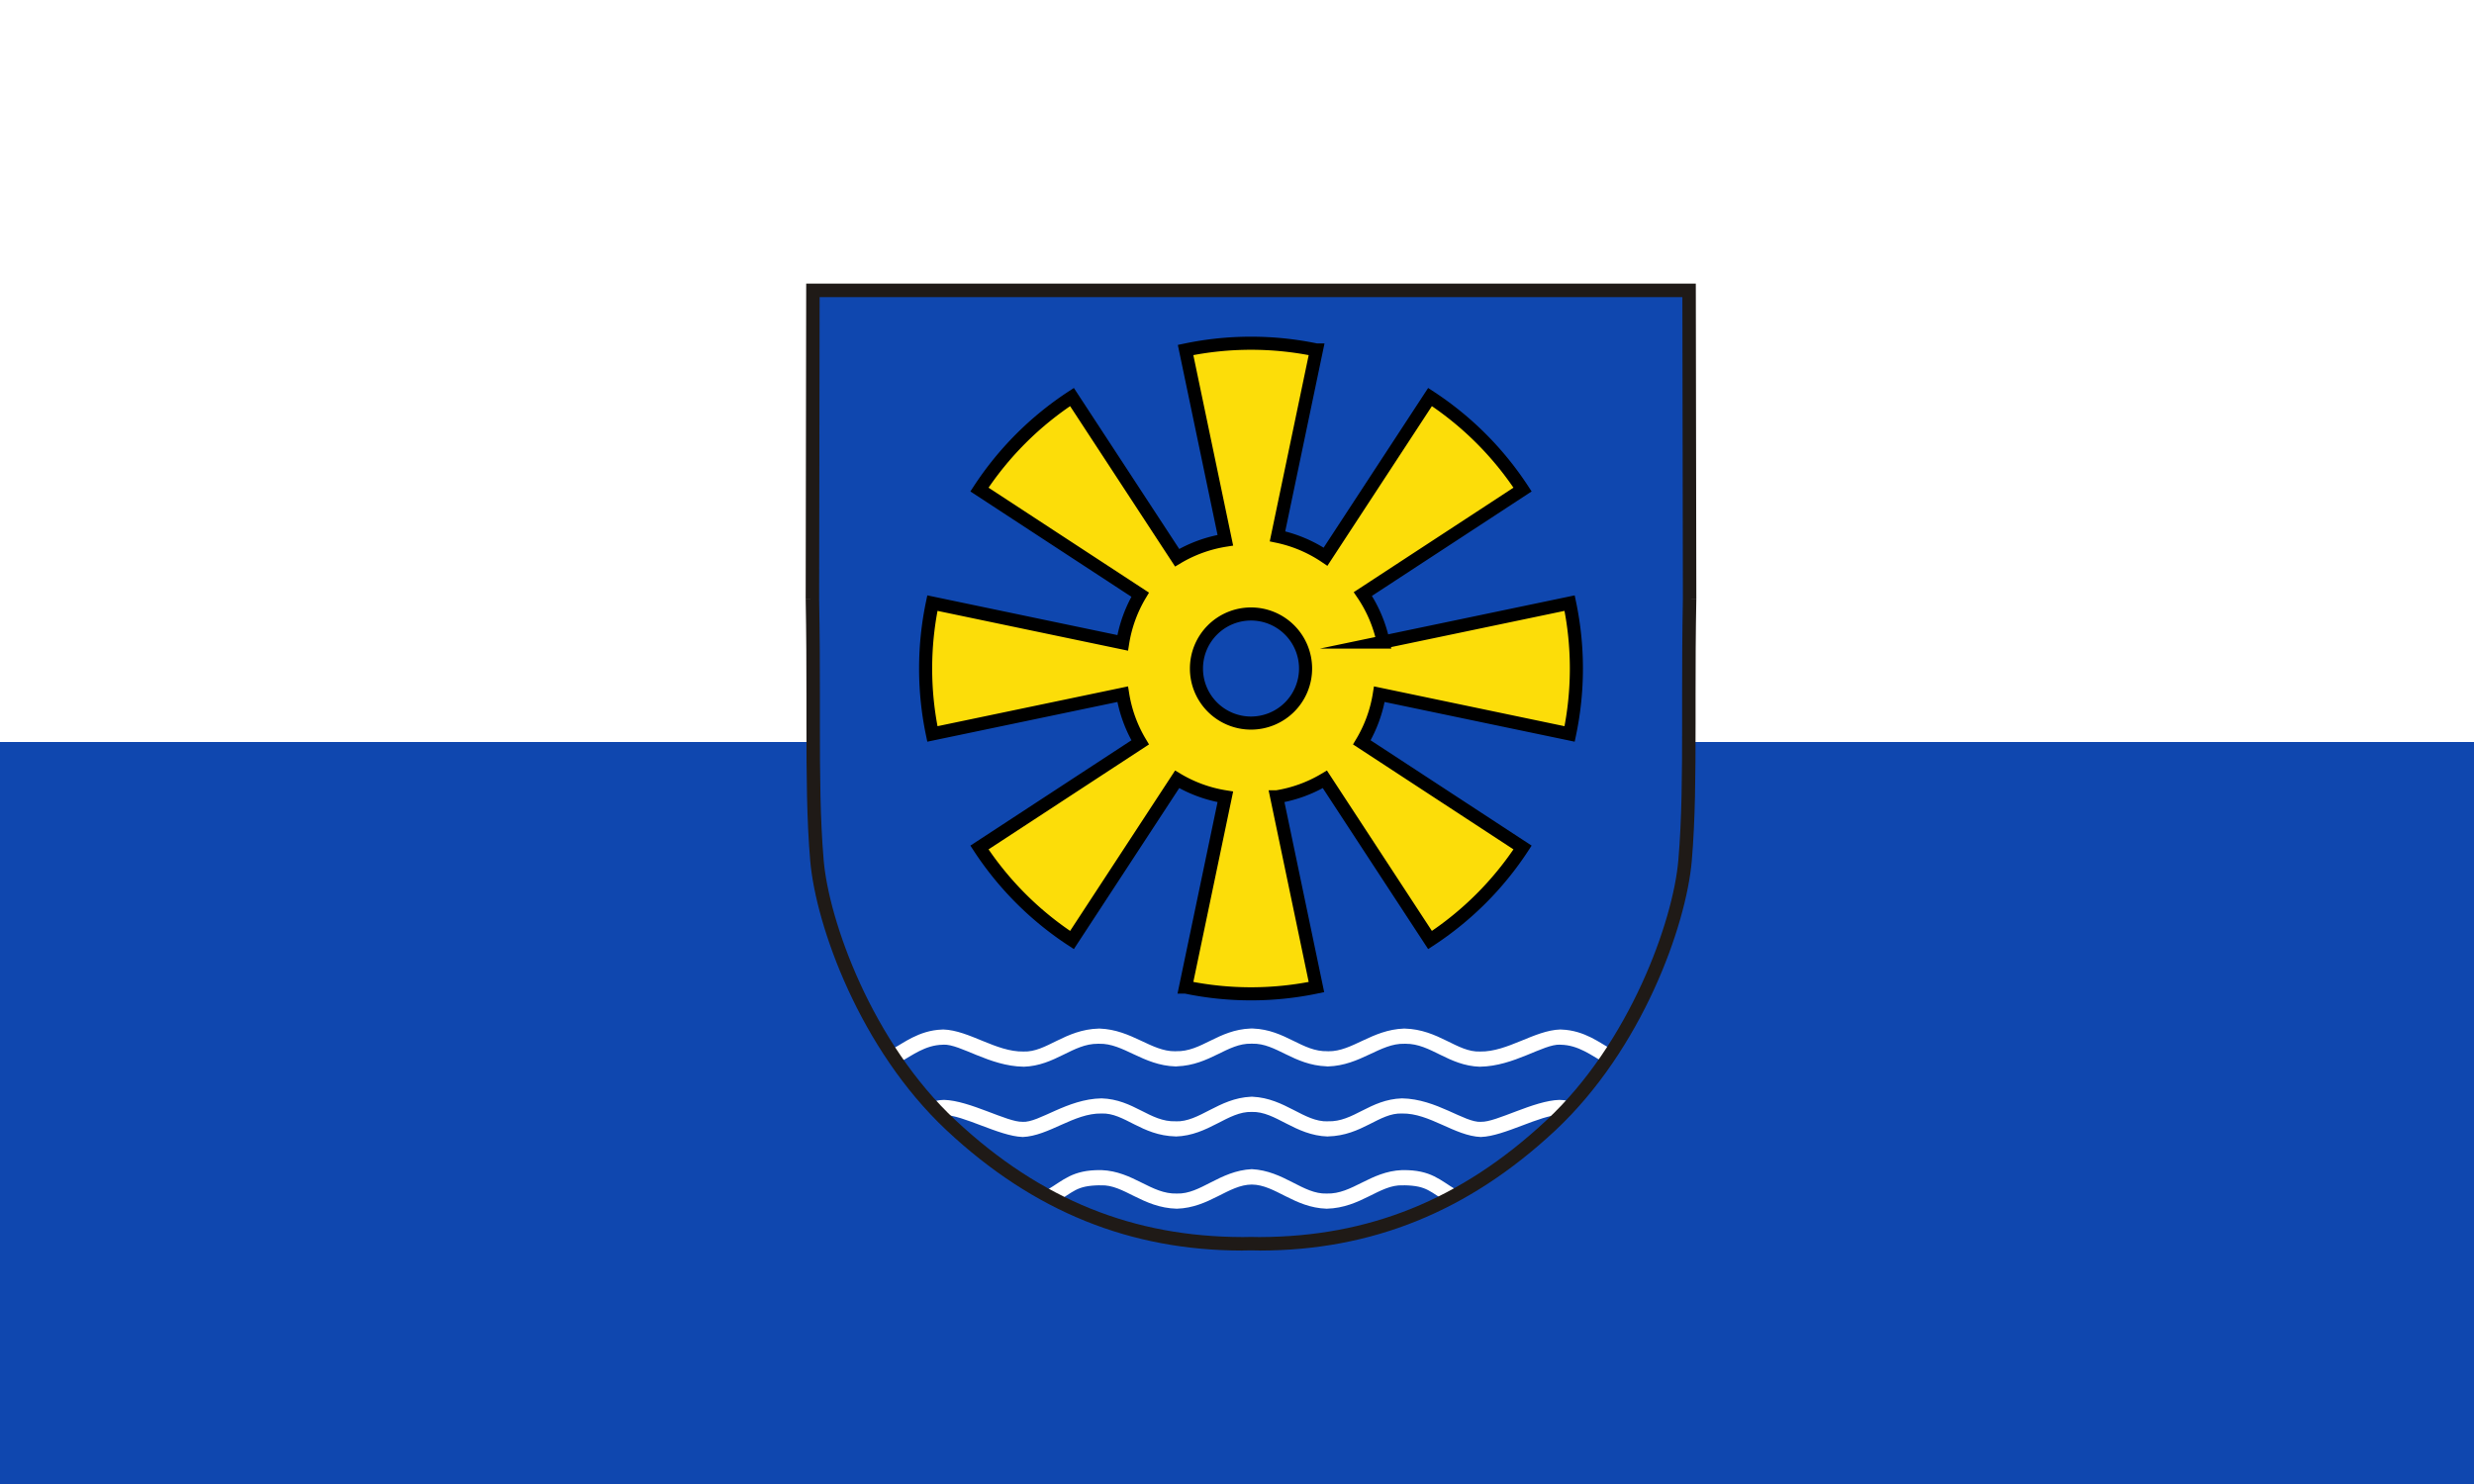
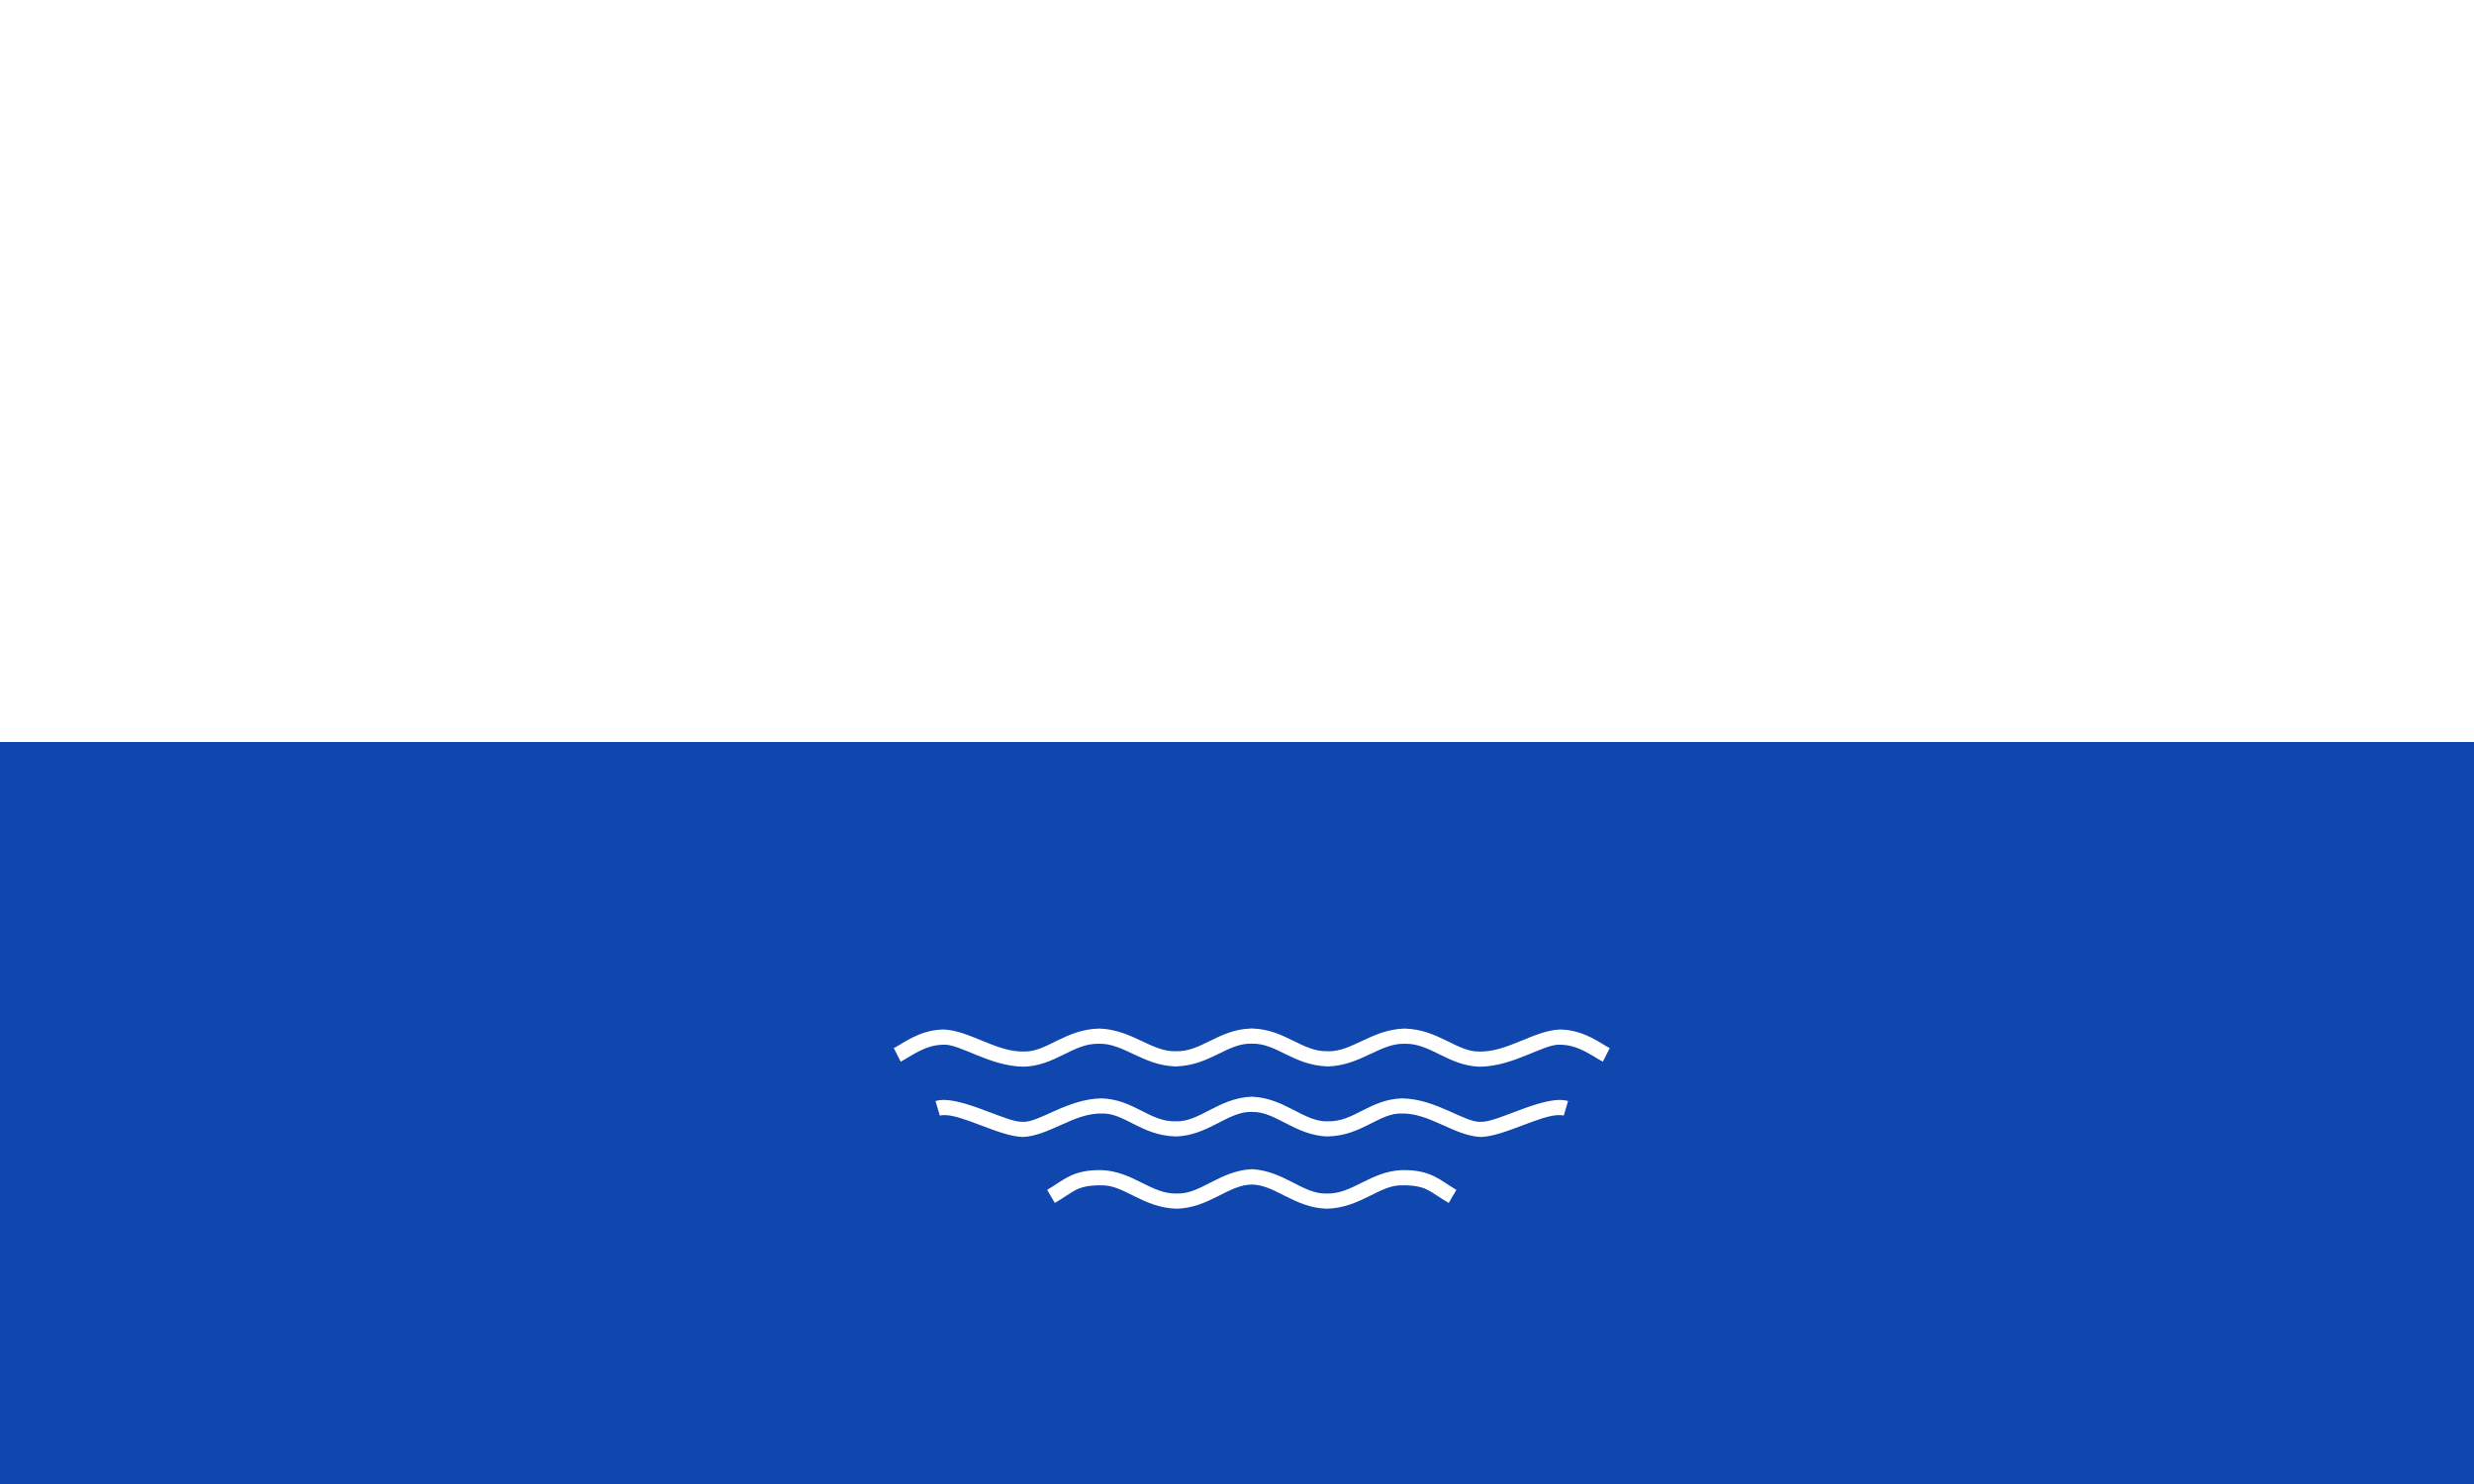
<svg xmlns="http://www.w3.org/2000/svg" xmlns:ns1="http://sodipodi.sourceforge.net/DTD/sodipodi-0.dtd" xmlns:ns2="http://www.inkscape.org/namespaces/inkscape" width="500" height="300" version="1.1" id="svg62" ns1:docname="Flagge_Bodenseekreis_(variant).svg" ns2:version="0.92.3 (2405546, 2018-03-11)" xml:space="preserve">
  <rect width="100%" height="100%" fill="#808080" stroke="none" />
  <defs id="defs66">
-     <rect id="path-1" x="40" y="88" width="131" height="15" />
-     <polygon id="path-2" points="130 137 122 137 122 201 90 201 90 137 80 137 80 190 48 190 48 103 162 103 162 190 130 190" />
    <linearGradient id="s_Salbe_Schwarz" ns2:swatch="solid">
      <stop style="stop-color:#000000;stop-opacity:1;" offset="0" id="stop3747" />
    </linearGradient>
    <linearGradient id="a_Argent_Silber" ns2:swatch="solid">
      <stop style="stop-color:#ffffff;stop-opacity:1;" offset="0" id="stop3741" />
    </linearGradient>
    <linearGradient id="A_Argent-dark_Silber-dunkel" ns2:swatch="solid">
      <stop style="stop-color:#e7e7e7;stop-opacity:1;" offset="0" id="stop3735" />
    </linearGradient>
    <linearGradient id="g_Gules_Rot" ns2:swatch="solid">
      <stop style="stop-color:#da121a;stop-opacity:1;" offset="0" id="stop3729" />
    </linearGradient>
    <linearGradient id="o_Or_Gold" ns2:swatch="solid">
      <stop style="stop-color:#fcdd09;stop-opacity:1;" offset="0" id="stop3723" />
    </linearGradient>
    <linearGradient id="b_Azure_Blau" ns2:swatch="solid">
      <stop style="stop-color:#0f47af;stop-opacity:1;" offset="0" id="stop3717" />
    </linearGradient>
    <linearGradient id="B_Bleu-celeste_Hellblau" ns2:swatch="solid">
      <stop style="stop-color:#4d87ca;stop-opacity:1;" offset="0" id="stop3711" />
    </linearGradient>
    <linearGradient id="B_Bleu-celeste-alt_Hellblau-alt" ns2:swatch="solid">
      <stop style="stop-color:#89c5e3;stop-opacity:1;" offset="0" id="stop3705" />
    </linearGradient>
    <linearGradient id="v_Vert_Gruen" ns2:swatch="solid">
      <stop style="stop-color:#078930;stop-opacity:1;" offset="0" id="stop3699" />
    </linearGradient>
    <linearGradient id="c_Carnation_Fleischfarbe" ns2:swatch="solid">
      <stop style="stop-color:#f2a772;stop-opacity:1;" offset="0" id="stop3693" />
    </linearGradient>
    <linearGradient id="p_Purpure_Purpur" ns2:swatch="solid">
      <stop style="stop-color:#9116a1;stop-opacity:1;" offset="0" id="stop3687" />
    </linearGradient>
    <linearGradient id="t_Tenne_Braun" ns2:swatch="solid">
      <stop style="stop-color:#9d5333;stop-opacity:1;" offset="0" id="stop3681" />
    </linearGradient>
    <linearGradient id="C_Cendre_Eisen" ns2:swatch="solid">
      <stop style="stop-color:#999999;stop-opacity:1;" offset="0" id="stop3675" />
    </linearGradient>
    <linearGradient id="Murray_Maulbeere" ns2:swatch="solid">
      <stop style="stop-color:#630727;stop-opacity:1;" offset="0" id="stop3669" />
    </linearGradient>
    <linearGradient id="Rose_Rosa" ns2:swatch="solid">
      <stop style="stop-color:#e63d6a;stop-opacity:1;" offset="0" id="stop2937" />
    </linearGradient>
    <linearGradient id="Orange_Orange" ns2:swatch="solid">
      <stop style="stop-color:#ed5f00;stop-opacity:1;" offset="0" id="stop2931" />
    </linearGradient>
    <linearGradient id="Buff_Leder" ns2:swatch="solid">
      <stop style="stop-color:#ddc595;stop-opacity:1;" offset="0" id="stop2925" />
    </linearGradient>
    <linearGradient id="Copper_Kupfer" ns2:swatch="solid">
      <stop style="stop-color:#953d02;stop-opacity:1;" offset="0" id="stop1435" />
    </linearGradient>
    <style type="text/css" id="style2841">
   
    .fil0 {fill:#0061A5}
    .fil3 {fill:#1F1A17}
    .fil2 {fill:#F6BB00}
    .fil1 {fill:white}
   
  </style>
  </defs>
  <ns1:namedview pagecolor="#ffffff" bordercolor="#666666" borderopacity="1" objecttolerance="10" gridtolerance="10" guidetolerance="10" ns2:pageopacity="0" ns2:pageshadow="2" ns2:window-width="1920" ns2:window-height="1017" id="namedview64" showgrid="false" ns2:zoom="1.6065466" ns2:cx="84.113022" ns2:cy="114.78873" ns2:window-x="-8" ns2:window-y="-8" ns2:window-maximized="1" ns2:current-layer="g6" ns2:showpageshadow="2" ns2:pagecheckerboard="0" ns2:deskcolor="#d1d1d1" />
  <g id="g6" style="color:#000000">
    <path d="M 500,150 V 0 H 0 v 150" id="path2" ns2:connector-curvature="0" style="fill:#ffffff;fill-opacity:1" />
    <path d="M 500,300 V 150 H 0 v 150" id="path4" ns2:connector-curvature="0" style="fill:#0f47af;fill-opacity:1" />
    <g style="clip-rule:evenodd;fill-rule:evenodd;image-rendering:optimizeQuality;shape-rendering:geometricPrecision;text-rendering:geometricPrecision" id="g8015" transform="matrix(0.01,0,0,0.01,162.831,57.34)">
      <g id="Ebene_x0020_1" ns2:label="Ebene 1" ns2:groupmode="layer">
-         <path id="Hintergrund" class="fil0" d="m 17872.1,6372.85 c -42.703,2216.16 32.057,3850.06 -90.98,5285.39 -109.392,1275.93 -993.586,3753.2 -2712.67,5358.96 -1747.14,1632.81 -3662.69,2388.79 -5876.5,2392.56 -2302.51,5.879 -3757.51,-576.139 -5007.35,-1415.74 -570.575,-413.604 -820.168,-555.053 -1336.35,-1004.86 -1041.71,-1163.56 -2098.69,-2544.19 -2499.06,-4330.91 -62.767,-278.111 -185.725,-1262.92 -192.223,-1570.74 C 78.127,7076.65 181.572,6914.97 207.505,136.41 H 17861.805 l 10.341,6236.41 z" style="fill:#0f47af" ns2:connector-curvature="0" />
        <path id="Welle1" class="fil1" d="m 9011.698,15057.273 c -10.263,0 -21.274,0 -19.947,1.085 -658.732,24.841 -997.069,475.131 -1508.952,458.37 0,1.085 -1.163,1.085 -5.478,1.085 h -11.524 c -480.224,6.508 -874.3,-434.603 -1523.783,-458.422 h -15.606 c -690.318,17.321 -1062.312,482.732 -1524.661,463.848 h -0.62 c -555.138,10.263 -1094.588,-428.707 -1620.418,-445.399 -3.922,0 -12.925,-0.02 -26.717,1.55 -471.522,15.119 -804.109,293.753 -973.377,374.706 l 139.733,274.402 c 223.651,-118.8 491.962,-336.45 849.147,-342.408 h 11.575 l 3.927,-1.654 c 341.36,-12.927 932.246,436.341 1616.129,445.503 l 0.62,1.033 c 641.882,-19.435 996.238,-468.628 1504.818,-464.313 h 0.052 1.292 18.5 3.514 c 489.471,-14.578 885.465,438.47 1544.66,457.905 h 22.738 l 3.927,-1.653 c 673.545,-24.291 1020.214,-470.832 1504.663,-457.905 l 5.839,-0.982 c 1.577,0 2.098,1.075 3.669,1.085 1.571,-0.01 2.092,-1.08 3.669,-1.085 l 5.839,0.982 c 484.449,-12.927 831.117,433.614 1504.662,457.905 l 3.928,1.653 h 22.737 c 659.195,-19.435 1055.189,-472.483 1544.66,-457.905 h 3.514 18.501 1.291 0.05 c 508.58,-4.315 862.936,444.878 1504.818,464.313 l 0.62,-1.033 c 683.882,-9.162 1274.769,-458.43 1616.129,-445.503 l 3.927,1.654 h 11.576 c 357.184,5.958 625.496,223.608 849.147,342.408 l 139.733,-274.402 c -169.269,-80.953 -501.856,-359.587 -973.377,-374.706 -13.792,-1.573 -22.795,-1.55 -26.717,-1.55 -525.83,16.692 -1065.28,455.662 -1620.418,445.399 h -0.62 c -462.35,18.884 -834.343,-446.527 -1524.662,-463.848 h -15.606 c -649.483,23.819 -1043.559,464.93 -1523.783,458.422 h -11.524 c -4.315,0 -5.477,0 -5.477,-1.085 -511.883,16.761 -850.22,-433.529 -1508.952,-458.37 1.327,-1.091 -9.684,-1.085 -19.947,-1.085 -1.435,0 -2.289,0.57 -3.721,0.568 -1.432,0 -2.285,-0.568 -3.721,-0.568 z m -11.937,1380.019 c -657.877,30.248 -1042.105,514.105 -1521.303,497.334 l -2.429,-1.086 c -517.755,17.862 -843.875,-442.794 -1496.653,-463.33 h -0.103 c -698.625,11.363 -1261.501,494.124 -1597.37,474.699 v -1.137 c -305.074,12.455 -1068.619,-430.849 -1585.588,-442.763 -56.967,0 -115.255,6.545 -173.323,23.306 l 88.005,294.814 c 20.299,-6.508 49.113,-10.284 85.318,-10.284 372.001,-11.364 1118.771,428.674 1585.588,441.679 v 1.085 c 535.035,-20.535 1039.051,-485.422 1597.37,-475.217 h 0.052 0.052 c 461.122,-17.714 803.173,447.14 1496.653,463.28 l 2.429,1.653 c 668.453,-21.076 1056.122,-512.435 1536.96,-496.765 480.839,-15.67 868.507,475.689 1536.96,496.765 l 2.429,-1.653 c 693.48,-16.14 1035.532,-480.994 1496.653,-463.28 h 0.05 0.05 c 558.32,-10.205 1062.335,454.682 1597.371,475.217 v -1.085 c 466.817,-13.005 1213.587,-453.043 1585.588,-441.679 36.205,0 65.018,3.776 85.317,10.284 l 88.005,-294.814 c -58.068,-16.761 -116.355,-23.306 -173.322,-23.306 -516.97,11.914 -1280.515,455.218 -1585.588,442.763 v 1.137 c -335.87,19.425 -898.745,-463.336 -1597.371,-474.699 h -0.103 c -652.778,20.536 -978.897,481.192 -1496.653,463.33 l -2.429,1.086 c -479.197,16.771 -863.426,-467.086 -1521.303,-497.334 h -8.94 -4.858 c -0.541,0 -1.074,0.01 -1.86,1.653 -0.787,-1.643 -1.32,-1.653 -1.86,-1.653 h -4.858 z m 15.658,1463.941 c -651.475,33.312 -1035.751,509.466 -1512.362,492.787 h -2.429 c -515.407,16.77 -879.544,-448.171 -1521.819,-473.563 h -16.485 c -574.26,-6.429 -754.642,207.932 -1082.053,399.614 l 154.409,264.066 c 391.505,-226.233 426.538,-348.229 905.268,-356.929 l 0.465,1.086 h 24.598 c 462.744,-20.536 843.11,455.156 1535.617,472.477 h 2.687 c 656.412,-20.696 1042.082,-486.059 1512.104,-488.29 470.023,2.231 855.692,467.594 1512.104,488.29 h 2.687 c 692.508,-17.321 1072.874,-493.013 1535.617,-472.477 h 24.598 l 0.465,-1.086 c 478.73,8.7 513.763,130.696 905.268,356.929 l 154.409,-264.066 c -327.411,-191.682 -507.792,-406.043 -1082.053,-399.614 h -16.484 c -642.276,25.392 -1006.413,490.333 -1521.82,473.563 h -2.429 c -476.611,16.679 -860.887,-459.475 -1512.362,-492.787 z" ns2:label="Welle" ns2:connector-curvature="0" style="fill:#ffffff" />
-         <path id="circle3395" style="clip-rule:evenodd;fill:#fcdd09;fill-rule:evenodd;stroke:#000000;stroke-width:264.6;stroke-linecap:butt;stroke-linejoin:miter;stroke-miterlimit:24;stroke-dasharray:none;image-rendering:optimizeQuality;shape-rendering:geometricPrecision;text-rendering:geometricPrecision" ns2:label="Zahnrad" d="m 7677.568,1341.313 803.672,3845.709 a 2732.7,2732.7 0 0 0 -974.049,353.622 l -2125.4,-3248.381 A 6464.716,6464.716 0 0 0 3511.569,4162.485 l 3248.381,2125.4 a 2732.7,2732.7 0 0 0 -353.622,974.049 L 2560.619,6458.314 a 6464.716,6464.716 0 0 0 0,2644.852 l 3845.709,-803.672 a 2732.7,2732.7 0 0 0 353.673,974.101 L 3511.569,11398.942 a 6464.716,6464.716 0 0 0 1870.222,1870.222 l 2125.4,-3248.38 a 2732.7,2732.7 0 0 0 974.101,353.621 l -803.724,3845.709 a 6464.716,6464.716 0 0 0 2644.903,0 l -803.724,-3845.709 a 2732.7,2732.7 0 0 0 974.101,-353.621 l 2125.4,3248.38 A 6464.716,6464.716 0 0 0 14488.47,11398.942 L 11240.089,9273.543 a 2732.7,2732.7 0 0 0 353.622,-974.049 l 3845.709,803.672 a 6464.716,6464.716 0 0 0 0,-2644.852 l -3767.006,787.187 a 2732.7,2732.7 0 0 0 -411.809,-971.104 L 14488.47,4162.485 A 6464.716,6464.716 0 0 0 12618.248,2292.263 l -2111.964,3227.813 a 2732.7,2732.7 0 0 0 -971.052,-411.758 l 787.239,-3767.005 a 6464.716,6464.716 0 0 0 -2644.903,0 z m 1322.452,5336.78 a 1102.62,1102.62 0 0 1 1102.62,1102.62 1102.62,1102.62 0 0 1 -1102.62,1102.62 1102.62,1102.62 0 0 1 -1102.62,-1102.62 1102.62,1102.62 0 0 1 1102.62,-1102.62 z" ns2:connector-curvature="0" />
-         <path id="Umrandung" class="fil3" d="m 17712.9,8330.4 c 0,197.876 0,390.099 0,578.567 0,1031.04 -5.957,1918.84 -75.704,2737.99 -102.187,1235.33 -983.245,3700.22 -2670.13,5269.32 -1727.24,1613.37 -3600.62,2350.94 -5783.24,2357.36 -7.756,0 -18.805,0 -31.035,0 -51.954,0 -101.243,-1.878 -152.263,-2.428 v 0 c -0.147,0 -0.383,0 -0.383,0 -0.236,0 -0.55,0 -0.55,0 h -0.157 c -50.941,0.55 -100.231,2.428 -152.263,2.428 -12.072,0 -23.2,0 -31.035,0 -2182.62,-6.429 -4055.93,-743.993 -5783.24,-2357.36 -1686.81,-1569.1 -2567.86,-4033.99 -2670.05,-5269.32 -69.737,-819.146 -75.694,-1706.95 -75.694,-2737.99 0,-188.468 0,-380.691 0,-578.567 0,-602.543 -2.045,-1251.33 -15.444,-1959.98 l 10.273,-6098.18 h 8717.46 1.091 8717.469 l 10.263,6098.18 c -13.32,708.653 -15.355,1357.44 -15.355,1959.98 z M 18000.026,6372.85 17989.606,0 H 9000.526 8999.435 10.445 l -10.43,6372.85 h 135.964 l -135.964,1.887 c 13.409,706.215 15.365,1353.9 15.365,1955.67 0,197.876 0,390.099 0,578.567 0,1031.04 5.328,1926.36 76.402,2760.64 115.281,1315.82 1004.09,3805.55 2754.68,5445.87 1767.44,1653.88 3724.21,2427.66 5969.68,2431.42 13.006,-1.641 23.357,-1.641 31.035,-1.641 52.111,0 101.715,-1.878 152.892,-2.428 51.089,0.55 100.614,2.428 152.725,2.428 7.687,0 18.108,0 31.035,1.641 2245.54,-3.755 4202.31,-777.534 5969.76,-2431.42 1750.59,-1640.33 2639.33,-4130.06 2754.6,-5445.87 71.153,-834.275 76.481,-1729.6 76.481,-2760.64 0,-188.468 0,-380.691 0,-578.567 0,-601.767 1.966,-1249.45 15.365,-1955.67 l -135.964,-1.887 h 135.964 z" ns2:connector-curvature="0" style="fill:#1f1a17" />
      </g>
    </g>
  </g>
</svg>